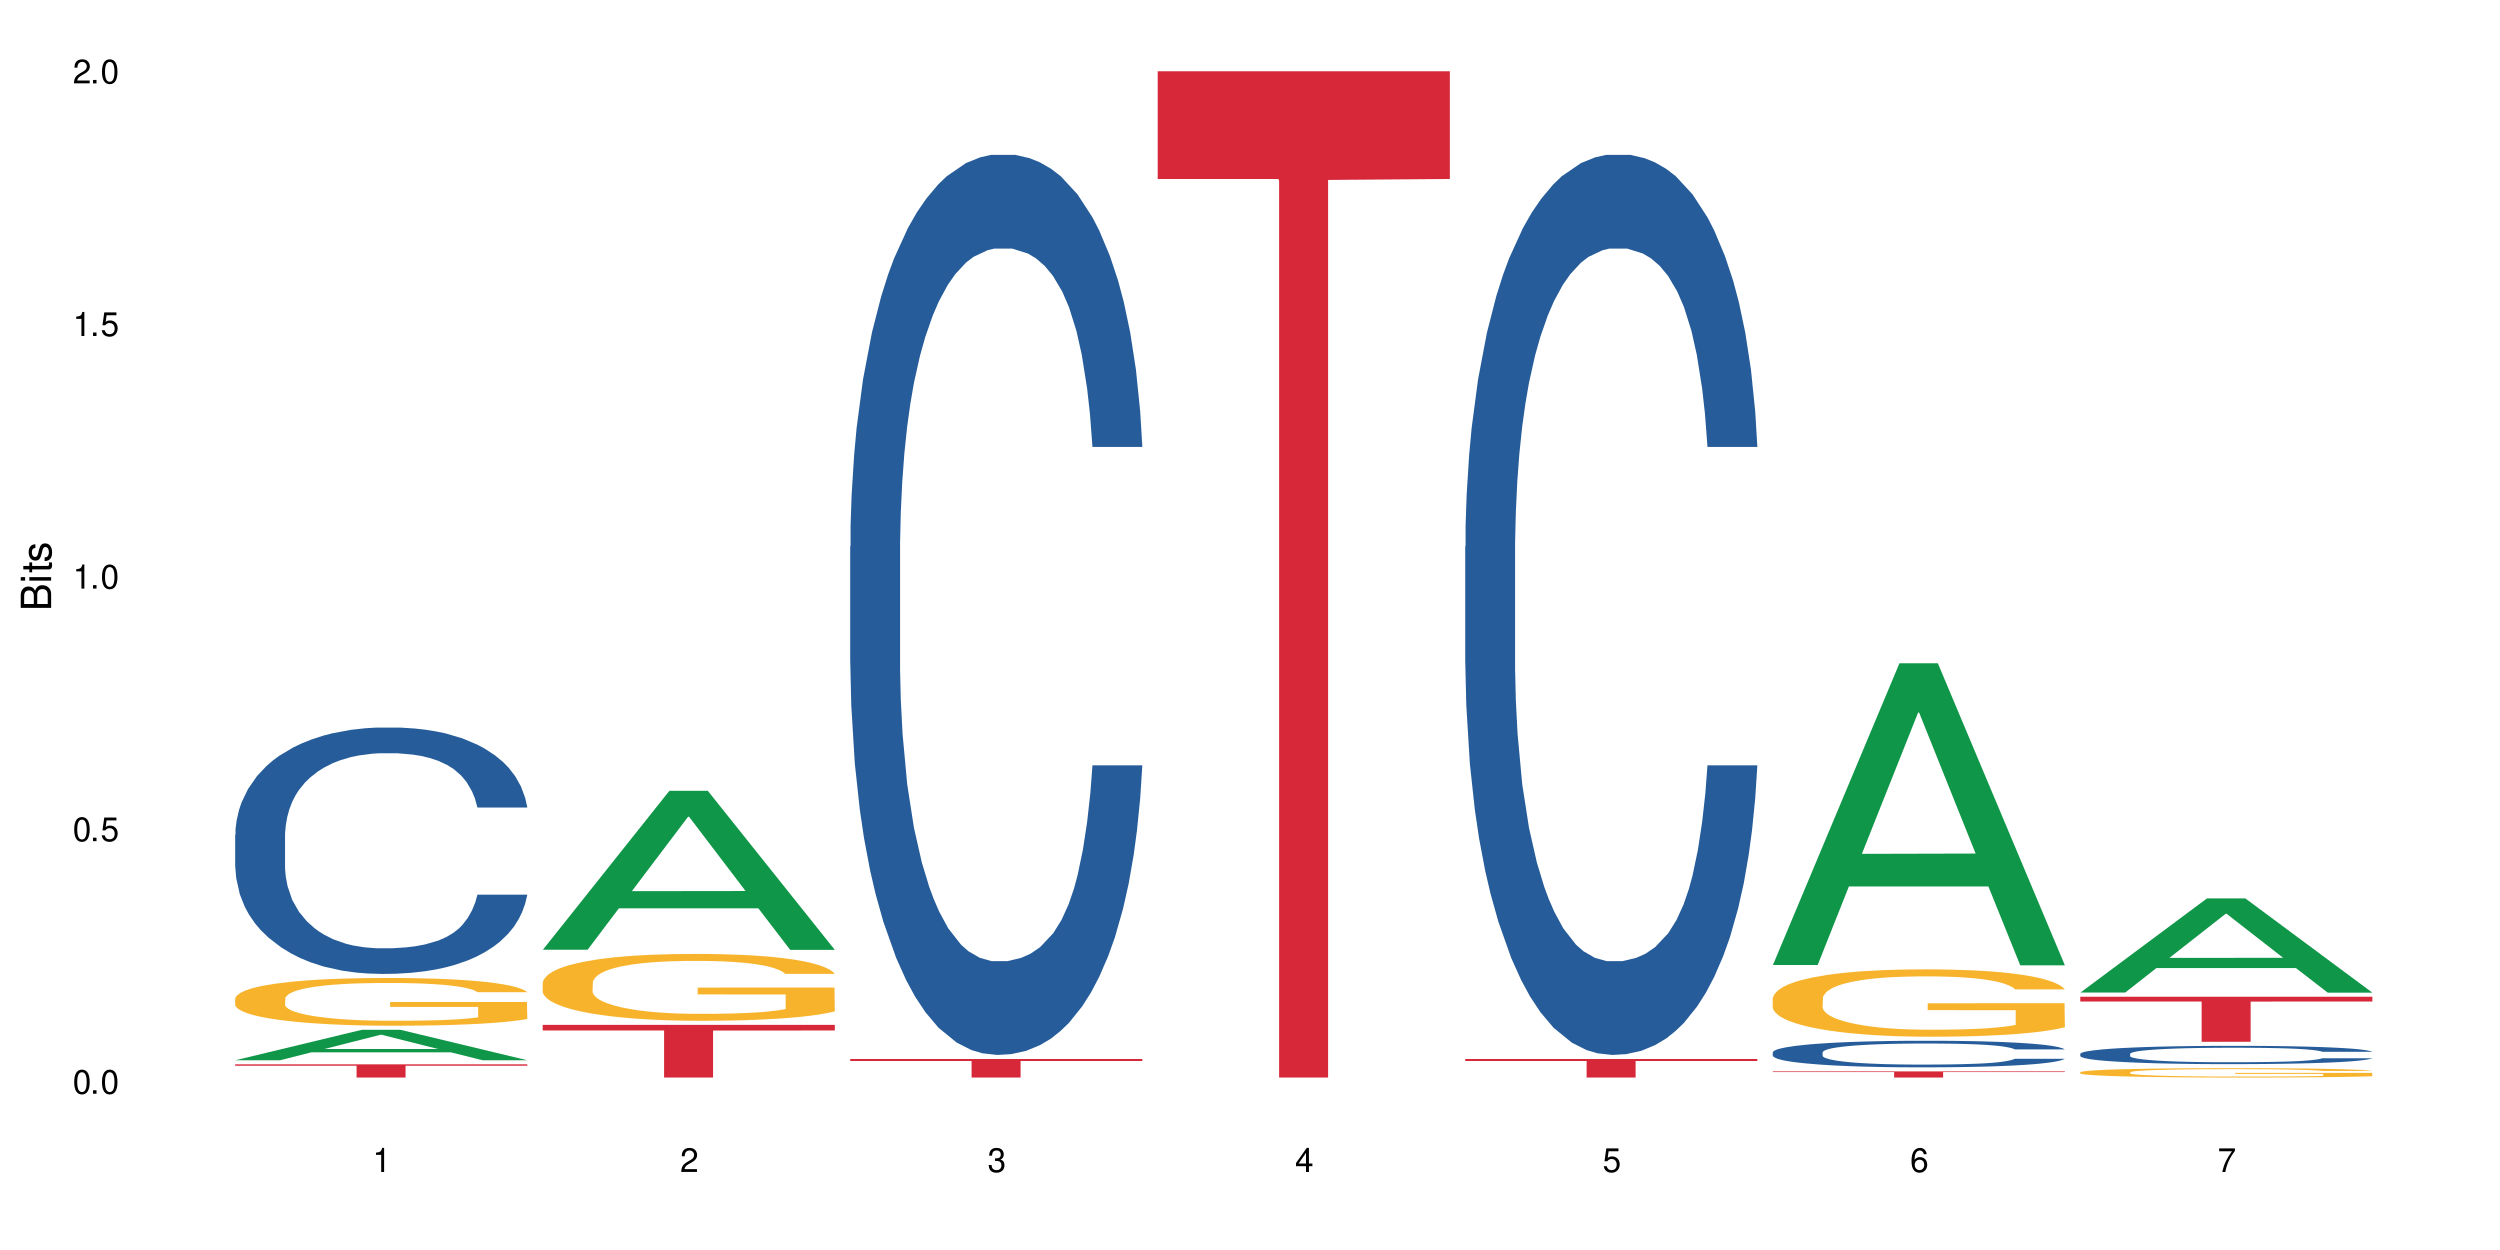
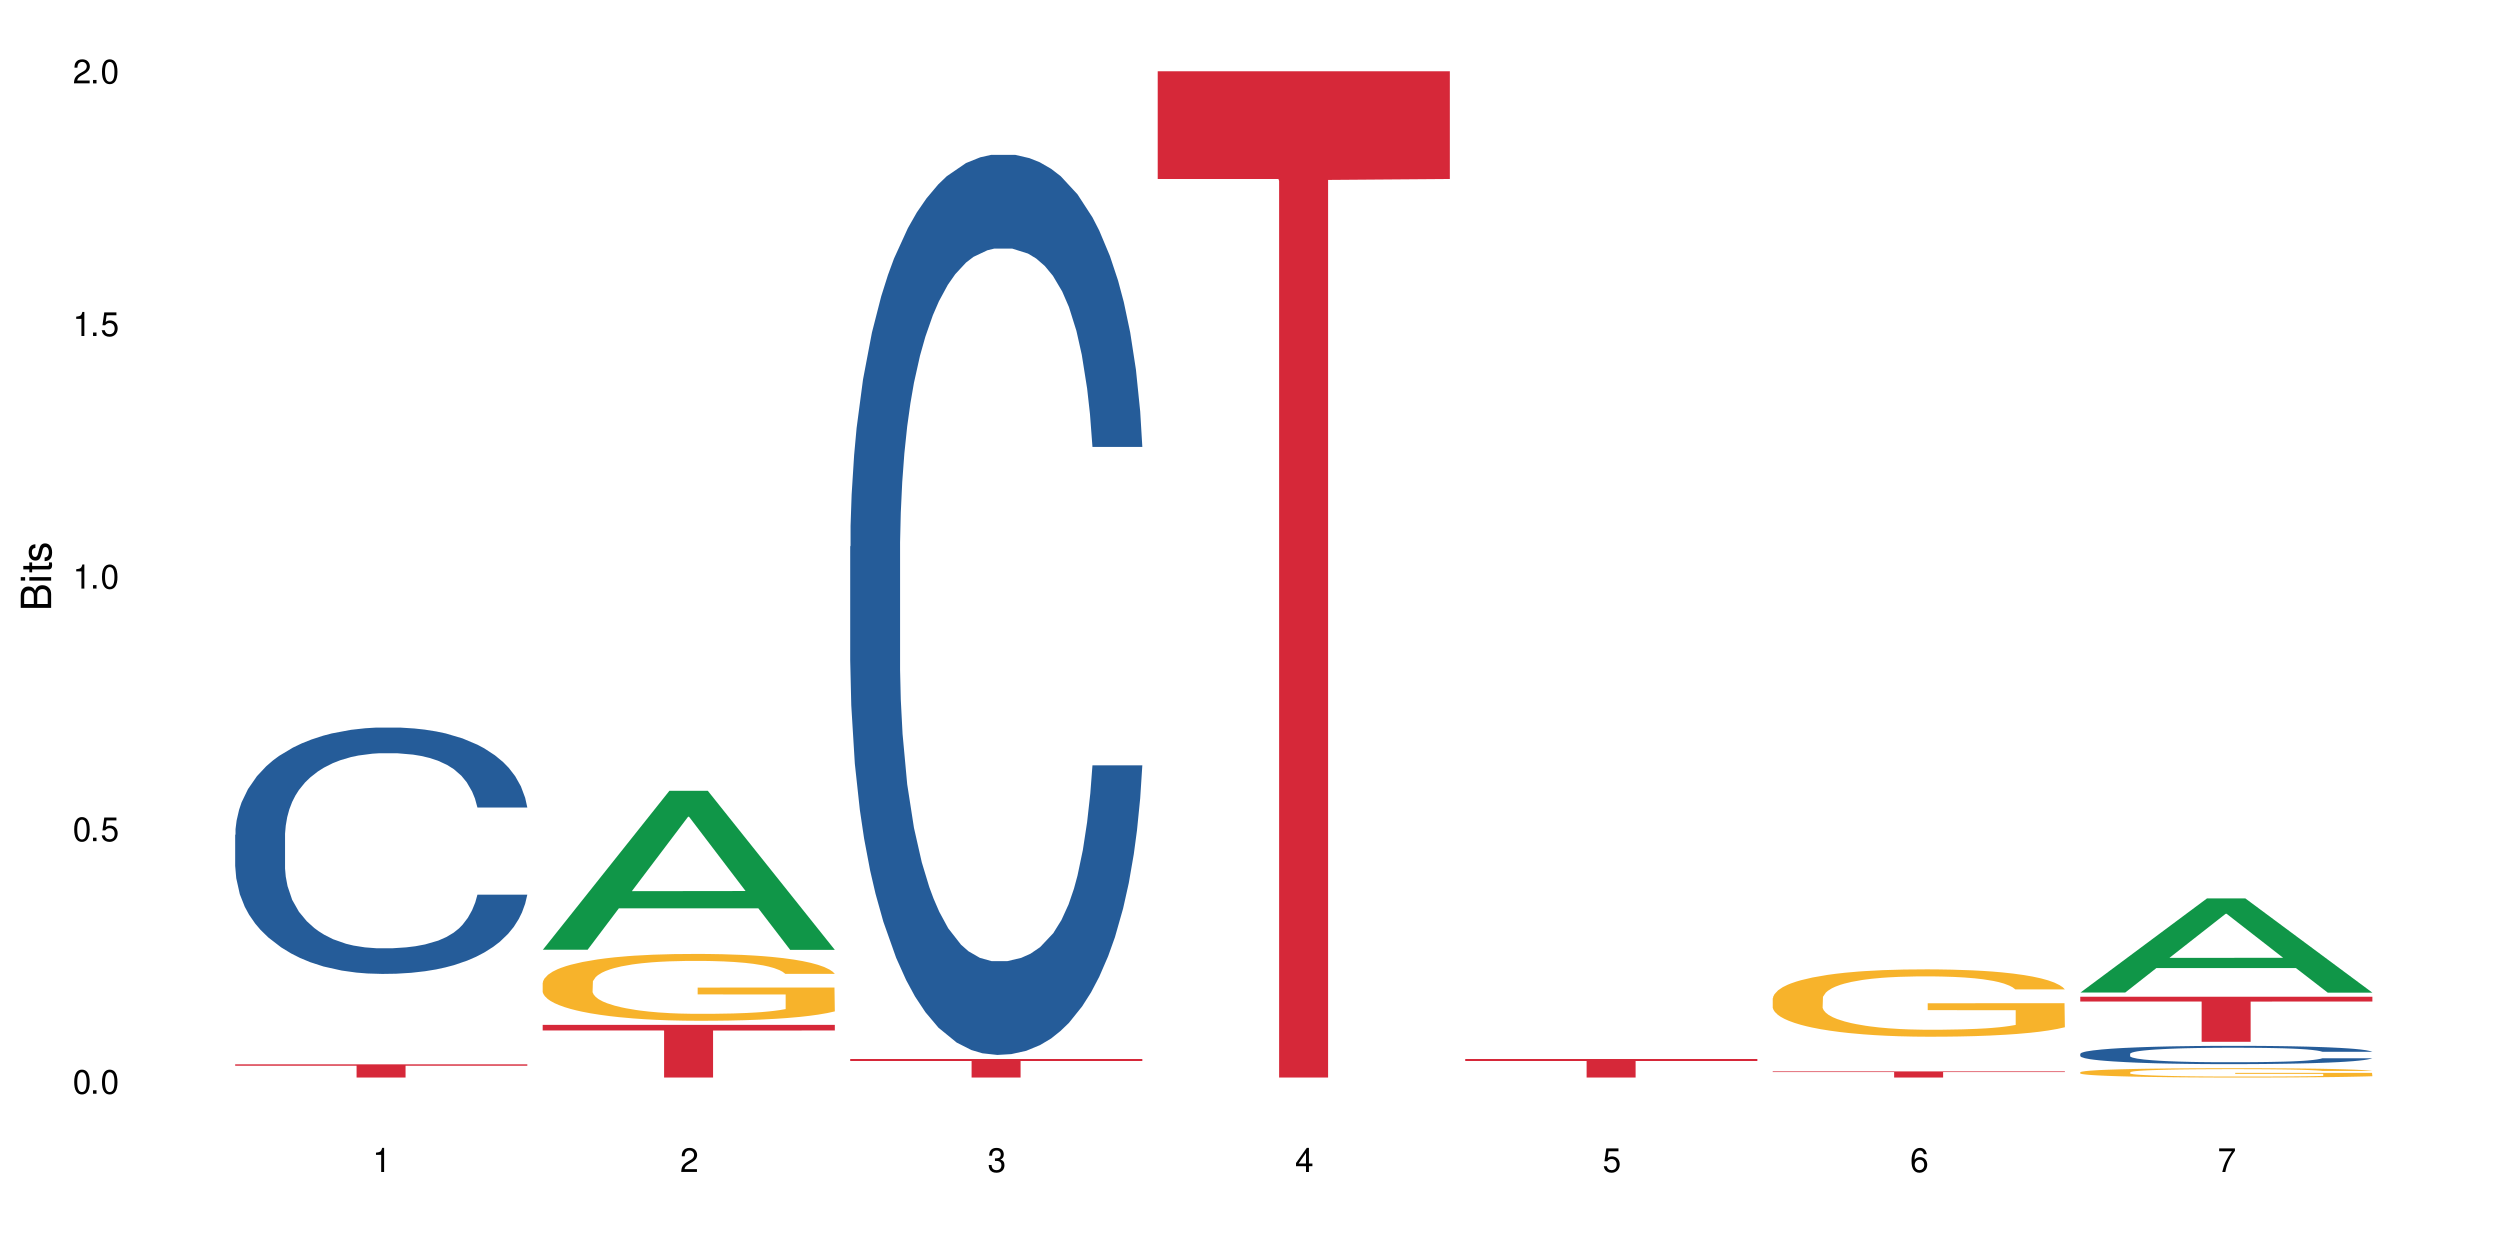
<svg xmlns="http://www.w3.org/2000/svg" xmlns:xlink="http://www.w3.org/1999/xlink" width="720" height="360" viewBox="0 0 720 360">
  <defs>
    <g>
      <g id="glyph-0-0">
</g>
      <g id="glyph-0-1">
        <path d="M 2.641 -6.938 C 2 -6.938 1.422 -6.656 1.078 -6.172 C 0.641 -5.562 0.406 -4.641 0.406 -3.359 C 0.406 -1.016 1.188 0.219 2.641 0.219 C 4.078 0.219 4.859 -1.016 4.859 -3.297 C 4.859 -4.641 4.656 -5.547 4.203 -6.172 C 3.844 -6.656 3.281 -6.938 2.641 -6.938 Z M 2.641 -6.188 C 3.547 -6.188 4 -5.25 4 -3.375 C 4 -1.406 3.562 -0.484 2.625 -0.484 C 1.734 -0.484 1.281 -1.438 1.281 -3.344 C 1.281 -5.25 1.734 -6.188 2.641 -6.188 Z M 2.641 -6.188 " />
      </g>
      <g id="glyph-0-2">
        <path d="M 1.828 -1 L 0.828 -1 L 0.828 0 L 1.828 0 Z M 1.828 -1 " />
      </g>
      <g id="glyph-0-3">
        <path d="M 4.562 -6.797 L 1.062 -6.797 L 0.547 -3.094 L 1.328 -3.094 C 1.719 -3.562 2.047 -3.734 2.578 -3.734 C 3.484 -3.734 4.062 -3.109 4.062 -2.094 C 4.062 -1.125 3.484 -0.531 2.578 -0.531 C 1.828 -0.531 1.375 -0.906 1.188 -1.672 L 0.328 -1.672 C 0.453 -1.109 0.547 -0.844 0.75 -0.594 C 1.125 -0.078 1.828 0.219 2.594 0.219 C 3.969 0.219 4.922 -0.781 4.922 -2.219 C 4.922 -3.562 4.031 -4.484 2.719 -4.484 C 2.25 -4.484 1.859 -4.359 1.469 -4.062 L 1.734 -5.969 L 4.562 -5.969 Z M 4.562 -6.797 " />
      </g>
      <g id="glyph-0-4">
        <path d="M 2.484 -4.938 L 2.484 0 L 3.328 0 L 3.328 -6.938 L 2.766 -6.938 C 2.469 -5.875 2.281 -5.734 0.984 -5.562 L 0.984 -4.938 Z M 2.484 -4.938 " />
      </g>
      <g id="glyph-0-5">
        <path d="M 4.859 -0.828 L 1.281 -0.828 C 1.359 -1.406 1.672 -1.781 2.5 -2.281 L 3.469 -2.828 C 4.406 -3.344 4.906 -4.062 4.906 -4.906 C 4.906 -5.484 4.672 -6.031 4.266 -6.406 C 3.859 -6.766 3.375 -6.938 2.719 -6.938 C 1.859 -6.938 1.219 -6.625 0.844 -6.031 C 0.609 -5.672 0.5 -5.234 0.484 -4.531 L 1.328 -4.531 C 1.359 -5.016 1.406 -5.281 1.531 -5.516 C 1.75 -5.938 2.188 -6.203 2.703 -6.203 C 3.469 -6.203 4.031 -5.641 4.031 -4.891 C 4.031 -4.344 3.719 -3.859 3.125 -3.516 L 2.234 -3 C 0.812 -2.172 0.406 -1.531 0.328 -0.016 L 4.859 -0.016 Z M 4.859 -0.828 " />
      </g>
      <g id="glyph-0-6">
        <path d="M 2.125 -3.188 L 2.578 -3.188 C 3.5 -3.188 3.984 -2.766 3.984 -1.922 C 3.984 -1.062 3.469 -0.531 2.594 -0.531 C 1.656 -0.531 1.203 -1 1.156 -2.016 L 0.312 -2.016 C 0.344 -1.453 0.438 -1.094 0.609 -0.781 C 0.953 -0.109 1.625 0.219 2.547 0.219 C 3.953 0.219 4.859 -0.625 4.859 -1.938 C 4.859 -2.828 4.516 -3.297 3.703 -3.594 C 4.344 -3.844 4.656 -4.328 4.656 -5.031 C 4.656 -6.219 3.875 -6.938 2.578 -6.938 C 1.203 -6.938 0.484 -6.172 0.453 -4.703 L 1.297 -4.703 C 1.312 -5.125 1.344 -5.359 1.453 -5.578 C 1.641 -5.969 2.062 -6.203 2.594 -6.203 C 3.344 -6.203 3.797 -5.75 3.797 -5 C 3.797 -4.516 3.609 -4.219 3.25 -4.047 C 3.016 -3.953 2.703 -3.922 2.125 -3.906 Z M 2.125 -3.188 " />
      </g>
      <g id="glyph-0-7">
        <path d="M 3.141 -1.672 L 3.141 0 L 3.984 0 L 3.984 -1.672 L 4.984 -1.672 L 4.984 -2.438 L 3.984 -2.438 L 3.984 -6.938 L 3.359 -6.938 L 0.266 -2.578 L 0.266 -1.672 Z M 3.141 -2.438 L 1 -2.438 L 3.141 -5.5 Z M 3.141 -2.438 " />
      </g>
      <g id="glyph-0-8">
        <path d="M 4.781 -5.125 C 4.609 -6.266 3.891 -6.938 2.844 -6.938 C 2.094 -6.938 1.422 -6.578 1.031 -5.953 C 0.594 -5.266 0.406 -4.422 0.406 -3.172 C 0.406 -2 0.578 -1.25 0.984 -0.641 C 1.359 -0.078 1.953 0.219 2.703 0.219 C 3.984 0.219 4.922 -0.75 4.922 -2.094 C 4.922 -3.375 4.062 -4.281 2.844 -4.281 C 2.172 -4.281 1.641 -4.031 1.281 -3.516 C 1.281 -5.234 1.828 -6.188 2.797 -6.188 C 3.391 -6.188 3.797 -5.797 3.938 -5.125 Z M 2.734 -3.531 C 3.547 -3.531 4.062 -2.953 4.062 -2.031 C 4.062 -1.156 3.484 -0.531 2.703 -0.531 C 1.922 -0.531 1.328 -1.188 1.328 -2.078 C 1.328 -2.938 1.906 -3.531 2.734 -3.531 Z M 2.734 -3.531 " />
      </g>
      <g id="glyph-0-9">
        <path d="M 4.984 -6.797 L 0.438 -6.797 L 0.438 -5.969 L 4.109 -5.969 C 2.5 -3.656 1.828 -2.234 1.328 0 L 2.219 0 C 2.594 -2.172 3.453 -4.047 4.984 -6.094 Z M 4.984 -6.797 " />
      </g>
      <g id="glyph-1-0">
</g>
      <g id="glyph-1-1">
        <path d="M 0 -0.953 L 0 -4.891 C 0 -5.719 -0.234 -6.344 -0.734 -6.797 C -1.188 -7.234 -1.812 -7.469 -2.5 -7.469 C -3.547 -7.469 -4.188 -7 -4.625 -5.875 C -4.984 -6.688 -5.625 -7.094 -6.531 -7.094 C -7.172 -7.094 -7.734 -6.859 -8.141 -6.391 C -8.562 -5.922 -8.75 -5.344 -8.75 -4.5 L -8.75 -0.953 Z M -4.984 -2.062 L -7.766 -2.062 L -7.766 -4.219 C -7.766 -4.844 -7.688 -5.203 -7.453 -5.5 C -7.219 -5.812 -6.859 -5.969 -6.375 -5.969 C -5.891 -5.969 -5.531 -5.812 -5.297 -5.5 C -5.062 -5.203 -4.984 -4.844 -4.984 -4.219 Z M -0.984 -2.062 L -4 -2.062 L -4 -4.781 C -4 -5.766 -3.438 -6.359 -2.484 -6.359 C -1.547 -6.359 -0.984 -5.766 -0.984 -4.781 Z M -0.984 -2.062 " />
      </g>
      <g id="glyph-1-2">
        <path d="M -6.281 -1.797 L -6.281 -0.797 L 0 -0.797 L 0 -1.797 Z M -8.75 -1.797 L -8.75 -0.797 L -7.484 -0.797 L -7.484 -1.797 Z M -8.75 -1.797 " />
      </g>
      <g id="glyph-1-3">
        <path d="M -6.281 -3.047 L -6.281 -2.016 L -8.016 -2.016 L -8.016 -1.016 L -6.281 -1.016 L -6.281 -0.172 L -5.469 -0.172 L -5.469 -1.016 L -0.719 -1.016 C -0.078 -1.016 0.281 -1.453 0.281 -2.234 C 0.281 -2.5 0.25 -2.719 0.188 -3.047 L -0.641 -3.047 C -0.609 -2.906 -0.594 -2.766 -0.594 -2.562 C -0.594 -2.141 -0.719 -2.016 -1.156 -2.016 L -5.469 -2.016 L -5.469 -3.047 Z M -6.281 -3.047 " />
      </g>
      <g id="glyph-1-4">
        <path d="M -4.531 -5.25 C -5.766 -5.25 -6.469 -4.422 -6.469 -2.969 C -6.469 -1.516 -5.719 -0.562 -4.547 -0.562 C -3.562 -0.562 -3.094 -1.062 -2.734 -2.562 L -2.516 -3.484 C -2.344 -4.188 -2.094 -4.469 -1.641 -4.469 C -1.047 -4.469 -0.641 -3.875 -0.641 -3 C -0.641 -2.453 -0.797 -2 -1.062 -1.75 C -1.25 -1.594 -1.422 -1.531 -1.875 -1.469 L -1.875 -0.406 C -0.422 -0.453 0.281 -1.266 0.281 -2.922 C 0.281 -4.5 -0.5 -5.516 -1.719 -5.516 C -2.656 -5.516 -3.172 -4.984 -3.469 -3.734 L -3.703 -2.766 C -3.891 -1.953 -4.156 -1.609 -4.594 -1.609 C -5.188 -1.609 -5.547 -2.125 -5.547 -2.938 C -5.547 -3.75 -5.203 -4.172 -4.531 -4.203 Z M -4.531 -5.25 " />
      </g>
    </g>
  </defs>
  <rect x="-72" y="-36" width="864" height="432" fill="rgb(100%, 100%, 100%)" fill-opacity="1" />
-   <path fill-rule="nonzero" fill="rgb(6.275%, 58.824%, 28.235%)" fill-opacity="1" d="M 67.73 305.352 L 67.82 305.344 L 104.227 296.578 L 115.281 296.578 L 151.867 305.359 L 139.012 305.359 L 129.844 303.066 L 89.664 303.066 L 80.676 305.352 L 67.73 305.352 L 93.527 302.117 L 126.156 302.109 L 109.887 298.012 L 109.707 298.004 L 109.527 298.027 L 93.438 302.109 L 93.527 302.117 Z M 67.73 305.352 " />
  <path fill-rule="nonzero" fill="rgb(14.51%, 36.078%, 60%)" fill-opacity="1" d="M 67.73 240.414 L 67.832 240.348 L 67.832 238.793 L 68.141 236.328 L 68.859 233.215 L 69.578 231.074 L 71.426 227.25 L 73.988 223.551 L 76.656 220.699 L 78.605 219.012 L 80.352 217.715 L 84.352 215.316 L 86.918 214.086 L 89.688 212.98 L 93.074 211.879 L 95.535 211.23 L 101.078 210.191 L 105.18 209.738 L 108.363 209.543 L 115.238 209.543 L 119.34 209.805 L 122.316 210.129 L 125.598 210.648 L 128.371 211.23 L 133.191 212.656 L 137.5 214.473 L 139.449 215.512 L 142.527 217.52 L 144.891 219.469 L 146.531 221.152 L 148.379 223.551 L 150.02 226.473 L 151.25 229.777 L 151.867 232.566 L 137.5 232.566 L 136.785 229.973 L 135.961 227.961 L 134.422 225.305 L 132.883 223.422 L 130.73 221.543 L 128.781 220.309 L 126.113 219.078 L 123.754 218.301 L 121.289 217.715 L 118.93 217.328 L 114.414 216.938 L 109.184 216.938 L 107.234 217.066 L 103.23 217.586 L 101.078 218.039 L 98 218.949 L 95.844 219.793 L 93.281 221.09 L 91.535 222.191 L 89.379 223.879 L 87.84 225.367 L 86.098 227.508 L 85.07 229.129 L 84.148 230.945 L 83.328 233.086 L 82.711 235.355 L 82.301 237.754 L 82.094 240.09 L 82.094 250.141 L 82.301 252.477 L 82.812 255.199 L 84.148 259.156 L 86.098 262.594 L 88.355 265.316 L 90.508 267.262 L 91.742 268.172 L 93.383 269.207 L 95.945 270.504 L 99.641 271.801 L 101.797 272.32 L 105.078 272.84 L 108.465 273.102 L 112.98 273.102 L 116.98 272.84 L 119.648 272.516 L 122.418 271.996 L 126.215 270.895 L 128.574 269.855 L 130.629 268.625 L 132.168 267.395 L 133.191 266.355 L 134.73 264.344 L 135.961 262.141 L 136.887 259.871 L 137.5 257.664 L 151.867 257.664 L 151.25 260.258 L 150.328 262.789 L 149.402 264.668 L 147.969 266.938 L 146.324 268.949 L 143.965 271.219 L 142.016 272.711 L 139.449 274.332 L 137.09 275.562 L 134.527 276.668 L 130.73 277.965 L 128.266 278.613 L 125.598 279.195 L 122.418 279.715 L 118.418 280.168 L 114.109 280.43 L 110.105 280.492 L 105.797 280.363 L 102.617 280.105 L 98.41 279.52 L 93.176 278.352 L 89.379 277.121 L 86.406 275.887 L 83.84 274.59 L 80.969 272.84 L 77.273 269.988 L 75.016 267.781 L 73.477 265.965 L 71.734 263.438 L 70.5 261.168 L 69.066 257.535 L 68.039 252.93 L 67.73 249.363 Z M 67.73 240.414 " />
-   <path fill-rule="nonzero" fill="rgb(96.863%, 70.196%, 16.863%)" fill-opacity="1" d="M 67.73 287.547 L 67.832 287.535 L 67.832 287.285 L 68.242 286.719 L 69.27 285.941 L 70.605 285.301 L 72.039 284.797 L 72.965 284.535 L 74.504 284.156 L 75.836 283.879 L 79.223 283.316 L 83.531 282.789 L 85.891 282.562 L 88.559 282.348 L 92.355 282.109 L 94.102 282.02 L 99.438 281.82 L 105.488 281.695 L 112.16 281.656 L 115.238 281.668 L 119.441 281.719 L 125.188 281.859 L 128.473 281.984 L 131.039 282.109 L 133.707 282.273 L 136.988 282.523 L 140.066 282.824 L 142.527 283.125 L 144.992 283.504 L 147.043 283.906 L 148.789 284.344 L 150.328 284.871 L 151.25 285.312 L 151.867 285.754 L 137.605 285.754 L 136.785 285.312 L 135.859 284.973 L 134.32 284.559 L 132.781 284.258 L 131.242 284.02 L 128.371 283.691 L 125.906 283.492 L 122.828 283.316 L 119.855 283.203 L 116.469 283.125 L 114.414 283.102 L 108.977 283.102 L 104.055 283.188 L 101.18 283.289 L 99.129 283.391 L 96.254 283.578 L 94.512 283.73 L 93.484 283.832 L 90.406 284.219 L 88.355 284.57 L 87.227 284.809 L 85.789 285.188 L 84.762 285.527 L 83.633 286.027 L 83.02 286.406 L 82.199 287.258 L 82.094 289.52 L 82.402 290 L 83.02 290.512 L 83.84 290.965 L 85.07 291.441 L 86.301 291.809 L 88.457 292.297 L 90.305 292.625 L 91.742 292.836 L 94.512 293.176 L 95.641 293.289 L 98.309 293.516 L 101.078 293.691 L 104.465 293.844 L 107.027 293.918 L 111.133 293.98 L 116.363 293.98 L 122.52 293.906 L 126.422 293.805 L 129.09 293.703 L 130.832 293.617 L 132.988 293.477 L 134.527 293.352 L 135.961 293.215 L 137.707 293 L 137.707 290 L 112.363 289.984 L 112.363 288.578 L 151.762 288.566 L 151.867 293.477 L 149.711 293.816 L 147.043 294.145 L 144.48 294.395 L 141.812 294.609 L 138.016 294.848 L 134.938 295 L 130.215 295.176 L 125.906 295.285 L 121.395 295.363 L 117.391 295.398 L 112.672 295.414 L 108.465 295.387 L 103.949 295.312 L 100.359 295.211 L 97.074 295.086 L 93.793 294.922 L 89.688 294.66 L 87.02 294.445 L 84.25 294.18 L 81.48 293.867 L 79.016 293.527 L 77.375 293.266 L 75.734 292.965 L 73.988 292.586 L 72.348 292.16 L 71.117 291.77 L 69.988 291.328 L 69.168 290.914 L 68.348 290.352 L 67.938 289.898 L 67.73 289.508 Z M 67.73 287.547 " />
  <path fill-rule="nonzero" fill="rgb(83.922%, 15.686%, 22.353%)" fill-opacity="1" d="M 67.73 306.523 L 151.867 306.523 L 151.867 306.93 L 116.801 306.934 L 116.801 310.332 L 102.695 310.332 L 102.695 306.938 L 102.488 306.93 L 67.73 306.93 Z M 67.73 306.523 " />
  <path fill-rule="nonzero" fill="rgb(6.275%, 58.824%, 28.235%)" fill-opacity="1" d="M 156.293 273.523 L 156.383 273.48 L 192.789 227.75 L 203.844 227.75 L 240.43 273.566 L 227.574 273.566 L 218.406 261.605 L 178.227 261.605 L 169.238 273.523 L 156.293 273.523 L 182.094 256.656 L 214.723 256.613 L 198.453 235.234 L 198.273 235.191 L 198.094 235.32 L 182.004 256.613 L 182.094 256.656 Z M 156.293 273.523 " />
  <path fill-rule="nonzero" fill="rgb(96.863%, 70.196%, 16.863%)" fill-opacity="1" d="M 156.293 282.98 L 156.398 282.961 L 156.398 282.609 L 156.809 281.816 L 157.832 280.727 L 159.168 279.832 L 160.605 279.125 L 161.527 278.758 L 163.066 278.23 L 164.398 277.844 L 167.785 277.051 L 172.094 276.312 L 174.457 275.996 L 177.121 275.695 L 180.918 275.363 L 182.664 275.238 L 188 274.957 L 194.051 274.781 L 200.723 274.73 L 203.801 274.746 L 208.008 274.816 L 213.754 275.012 L 217.035 275.188 L 219.602 275.363 L 222.27 275.59 L 225.551 275.941 L 228.629 276.363 L 231.094 276.785 L 233.555 277.316 L 235.605 277.879 L 237.352 278.492 L 238.891 279.23 L 239.812 279.848 L 240.43 280.465 L 226.168 280.465 L 225.348 279.848 L 224.422 279.371 L 222.883 278.793 L 221.344 278.371 L 219.805 278.035 L 216.934 277.578 L 214.473 277.297 L 211.395 277.051 L 208.418 276.891 L 205.031 276.785 L 202.98 276.75 L 197.543 276.75 L 192.617 276.875 L 189.742 277.016 L 187.691 277.156 L 184.816 277.422 L 183.074 277.633 L 182.047 277.773 L 178.969 278.316 L 176.918 278.809 L 175.789 279.145 L 174.352 279.672 L 173.328 280.148 L 172.199 280.852 L 171.582 281.379 L 170.762 282.574 L 170.66 285.742 L 170.965 286.41 L 171.582 287.129 L 172.402 287.766 L 173.633 288.434 L 174.867 288.941 L 177.02 289.629 L 178.867 290.086 L 180.305 290.387 L 183.074 290.859 L 184.203 291.02 L 186.871 291.336 L 189.641 291.582 L 193.027 291.793 L 195.59 291.898 L 199.695 291.984 L 204.93 291.984 L 211.086 291.879 L 214.984 291.738 L 217.652 291.598 L 219.395 291.477 L 221.551 291.281 L 223.09 291.105 L 224.527 290.914 L 226.27 290.613 L 226.27 286.41 L 200.926 286.391 L 200.926 284.422 L 240.328 284.402 L 240.43 291.281 L 238.273 291.758 L 235.605 292.215 L 233.043 292.566 L 230.375 292.867 L 226.578 293.199 L 223.5 293.41 L 218.781 293.656 L 214.473 293.816 L 209.957 293.922 L 205.953 293.973 L 201.234 293.992 L 197.027 293.957 L 192.512 293.852 L 188.922 293.711 L 185.641 293.535 L 182.355 293.305 L 178.25 292.938 L 175.582 292.637 L 172.812 292.266 L 170.043 291.828 L 167.582 291.352 L 165.938 290.984 L 164.297 290.562 L 162.555 290.035 L 160.91 289.434 L 159.68 288.891 L 158.551 288.273 L 157.73 287.695 L 156.91 286.902 L 156.5 286.27 L 156.293 285.723 Z M 156.293 282.98 " />
  <path fill-rule="nonzero" fill="rgb(83.922%, 15.686%, 22.353%)" fill-opacity="1" d="M 156.293 295.156 L 240.43 295.156 L 240.43 296.781 L 205.363 296.793 L 205.363 310.332 L 191.258 310.332 L 191.258 296.809 L 191.051 296.781 L 156.293 296.781 Z M 156.293 295.156 " />
  <path fill-rule="nonzero" fill="rgb(14.51%, 36.078%, 60%)" fill-opacity="1" d="M 244.859 157.383 L 244.961 157.148 L 244.961 151.461 L 245.27 142.457 L 245.988 131.082 L 246.703 123.262 L 248.551 109.281 L 251.117 95.777 L 253.785 85.352 L 255.734 79.188 L 257.477 74.449 L 261.48 65.684 L 264.043 61.18 L 266.816 57.152 L 270.199 53.125 L 272.664 50.754 L 278.203 46.961 L 282.309 45.305 L 285.488 44.594 L 292.363 44.594 L 296.469 45.543 L 299.441 46.727 L 302.727 48.621 L 305.496 50.754 L 310.32 55.969 L 314.629 62.602 L 316.578 66.395 L 319.656 73.738 L 322.016 80.848 L 323.656 87.008 L 325.504 95.777 L 327.145 106.438 L 328.379 118.523 L 328.992 128.711 L 314.629 128.711 L 313.91 119.234 L 313.09 111.887 L 311.551 102.172 L 310.012 95.301 L 307.855 88.43 L 305.906 83.93 L 303.238 79.426 L 300.879 76.582 L 298.418 74.449 L 296.059 73.027 L 291.543 71.605 L 286.309 71.605 L 284.359 72.082 L 280.359 73.977 L 278.203 75.633 L 275.125 78.953 L 272.973 82.031 L 270.406 86.77 L 268.66 90.801 L 266.508 96.961 L 264.969 102.41 L 263.223 110.23 L 262.199 116.152 L 261.273 122.789 L 260.453 130.609 L 259.84 138.902 L 259.426 147.668 L 259.223 156.199 L 259.223 192.926 L 259.426 201.457 L 259.941 211.41 L 261.273 225.863 L 263.223 238.422 L 265.48 248.375 L 267.637 255.484 L 268.867 258.801 L 270.508 262.594 L 273.074 267.332 L 276.77 272.07 L 278.922 273.965 L 282.207 275.863 L 285.59 276.809 L 290.105 276.809 L 294.109 275.863 L 296.773 274.676 L 299.547 272.781 L 303.344 268.754 L 305.703 264.961 L 307.754 260.461 L 309.293 255.957 L 310.32 252.168 L 311.859 244.82 L 313.09 236.766 L 314.012 228.473 L 314.629 220.414 L 328.992 220.414 L 328.379 229.891 L 327.453 239.133 L 326.531 246.004 L 325.094 254.301 L 323.453 261.645 L 321.094 269.938 L 319.145 275.387 L 316.578 281.312 L 314.219 285.812 L 311.652 289.844 L 307.855 294.582 L 305.395 296.949 L 302.727 299.082 L 299.547 300.98 L 295.543 302.637 L 291.234 303.586 L 287.234 303.824 L 282.926 303.348 L 279.742 302.402 L 275.535 300.27 L 270.305 296.004 L 266.508 291.5 L 263.531 287 L 260.965 282.258 L 258.094 275.863 L 254.398 265.438 L 252.145 257.379 L 250.605 250.746 L 248.859 241.504 L 247.629 233.211 L 246.191 219.941 L 245.164 203.117 L 244.859 190.082 Z M 244.859 157.383 " />
  <path fill-rule="nonzero" fill="rgb(83.922%, 15.686%, 22.353%)" fill-opacity="1" d="M 244.859 304.988 L 328.992 304.988 L 328.992 305.559 L 293.93 305.562 L 293.93 310.332 L 279.82 310.332 L 279.82 305.57 L 279.617 305.559 L 244.859 305.559 Z M 244.859 304.988 " />
  <path fill-rule="nonzero" fill="rgb(83.922%, 15.686%, 22.353%)" fill-opacity="1" d="M 333.422 20.527 L 417.555 20.527 L 417.555 51.547 L 382.492 51.82 L 382.492 310.332 L 368.383 310.332 L 368.383 52.094 L 368.18 51.547 L 333.422 51.547 Z M 333.422 20.527 " />
-   <path fill-rule="nonzero" fill="rgb(14.51%, 36.078%, 60%)" fill-opacity="1" d="M 421.984 157.383 L 422.086 157.148 L 422.086 151.461 L 422.395 142.457 L 423.113 131.082 L 423.832 123.262 L 425.68 109.281 L 428.242 95.777 L 430.91 85.352 L 432.859 79.188 L 434.605 74.449 L 438.605 65.684 L 441.172 61.18 L 443.941 57.152 L 447.328 53.125 L 449.789 50.754 L 455.332 46.961 L 459.434 45.305 L 462.617 44.594 L 469.488 44.594 L 473.594 45.543 L 476.57 46.727 L 479.852 48.621 L 482.625 50.754 L 487.445 55.969 L 491.754 62.602 L 493.703 66.395 L 496.781 73.738 L 499.145 80.848 L 500.785 87.008 L 502.633 95.777 L 504.273 106.438 L 505.504 118.523 L 506.121 128.711 L 491.754 128.711 L 491.035 119.234 L 490.215 111.887 L 488.676 102.172 L 487.137 95.301 L 484.984 88.43 L 483.035 83.93 L 480.367 79.426 L 478.008 76.582 L 475.543 74.449 L 473.184 73.027 L 468.668 71.605 L 463.438 71.605 L 461.488 72.082 L 457.484 73.977 L 455.332 75.633 L 452.254 78.953 L 450.098 82.031 L 447.531 86.77 L 445.789 90.801 L 443.633 96.961 L 442.094 102.41 L 440.352 110.23 L 439.324 116.152 L 438.402 122.789 L 437.582 130.609 L 436.965 138.902 L 436.555 147.668 L 436.348 156.199 L 436.348 192.926 L 436.555 201.457 L 437.066 211.41 L 438.402 225.863 L 440.352 238.422 L 442.609 248.375 L 444.762 255.484 L 445.992 258.801 L 447.637 262.594 L 450.199 267.332 L 453.895 272.07 L 456.051 273.965 L 459.332 275.863 L 462.719 276.809 L 467.234 276.809 L 471.234 275.863 L 473.902 274.676 L 476.672 272.781 L 480.469 268.754 L 482.828 264.961 L 484.879 260.461 L 486.418 255.957 L 487.445 252.168 L 488.984 244.82 L 490.215 236.766 L 491.141 228.473 L 491.754 220.414 L 506.121 220.414 L 505.504 229.891 L 504.582 239.133 L 503.656 246.004 L 502.223 254.301 L 500.578 261.645 L 498.219 269.938 L 496.27 275.387 L 493.703 281.312 L 491.344 285.812 L 488.781 289.844 L 484.984 294.582 L 482.52 296.949 L 479.852 299.082 L 476.672 300.98 L 472.672 302.637 L 468.363 303.586 L 464.359 303.824 L 460.051 303.348 L 456.871 302.402 L 452.664 300.27 L 447.43 296.004 L 443.633 291.5 L 440.66 287 L 438.094 282.258 L 435.219 275.863 L 431.527 265.438 L 429.27 257.379 L 427.73 250.746 L 425.984 241.504 L 424.754 233.211 L 423.32 219.941 L 422.293 203.117 L 421.984 190.082 Z M 421.984 157.383 " />
  <path fill-rule="nonzero" fill="rgb(83.922%, 15.686%, 22.353%)" fill-opacity="1" d="M 421.984 304.988 L 506.121 304.988 L 506.121 305.559 L 471.055 305.562 L 471.055 310.332 L 456.945 310.332 L 456.945 305.57 L 456.742 305.559 L 421.984 305.559 Z M 421.984 304.988 " />
-   <path fill-rule="nonzero" fill="rgb(6.275%, 58.824%, 28.235%)" fill-opacity="1" d="M 510.547 277.926 L 510.637 277.844 L 547.043 191.016 L 558.098 191.016 L 594.684 278.008 L 581.828 278.008 L 572.66 255.301 L 532.48 255.301 L 523.492 277.926 L 510.547 277.926 L 536.348 245.906 L 568.977 245.824 L 552.707 205.227 L 552.527 205.148 L 552.348 205.391 L 536.258 245.824 L 536.348 245.906 Z M 510.547 277.926 " />
-   <path fill-rule="nonzero" fill="rgb(14.51%, 36.078%, 60%)" fill-opacity="1" d="M 510.547 303.07 L 510.652 303.062 L 510.652 302.898 L 510.957 302.629 L 511.676 302.297 L 512.395 302.062 L 514.242 301.652 L 516.809 301.254 L 519.473 300.945 L 521.426 300.762 L 523.168 300.625 L 527.168 300.363 L 529.734 300.23 L 532.504 300.113 L 535.891 299.992 L 538.355 299.926 L 543.895 299.812 L 548 299.762 L 551.18 299.742 L 558.055 299.742 L 562.156 299.77 L 565.133 299.805 L 568.418 299.859 L 571.188 299.926 L 576.008 300.078 L 580.32 300.273 L 582.27 300.387 L 585.348 300.602 L 587.707 300.812 L 589.348 300.992 L 591.195 301.254 L 592.836 301.566 L 594.066 301.926 L 594.684 302.227 L 580.32 302.227 L 579.602 301.945 L 578.781 301.727 L 577.242 301.441 L 575.703 301.238 L 573.547 301.035 L 571.598 300.902 L 568.93 300.77 L 566.57 300.688 L 564.105 300.625 L 561.746 300.582 L 557.234 300.539 L 552 300.539 L 550.051 300.555 L 546.051 300.609 L 543.895 300.66 L 540.816 300.758 L 538.66 300.848 L 536.098 300.988 L 534.352 301.105 L 532.199 301.289 L 530.66 301.449 L 528.914 301.68 L 527.887 301.855 L 526.965 302.051 L 526.145 302.281 L 525.527 302.527 L 525.117 302.785 L 524.914 303.035 L 524.914 304.121 L 525.117 304.371 L 525.629 304.668 L 526.965 305.094 L 528.914 305.465 L 531.172 305.758 L 533.324 305.969 L 534.559 306.066 L 536.199 306.176 L 538.766 306.316 L 542.457 306.457 L 544.613 306.512 L 547.895 306.57 L 551.281 306.598 L 555.797 306.598 L 559.797 306.57 L 562.465 306.535 L 565.234 306.477 L 569.031 306.359 L 571.391 306.246 L 573.445 306.113 L 574.984 305.98 L 576.008 305.867 L 577.547 305.652 L 578.781 305.414 L 579.703 305.168 L 580.32 304.934 L 594.684 304.934 L 594.066 305.211 L 593.145 305.484 L 592.223 305.688 L 590.785 305.934 L 589.145 306.148 L 586.781 306.395 L 584.832 306.555 L 582.27 306.73 L 579.91 306.863 L 577.344 306.98 L 573.547 307.121 L 571.086 307.191 L 568.418 307.254 L 565.234 307.309 L 561.234 307.359 L 556.926 307.387 L 552.922 307.395 L 548.613 307.379 L 545.434 307.352 L 541.227 307.289 L 535.992 307.164 L 532.199 307.031 L 529.223 306.898 L 526.656 306.758 L 523.785 306.57 L 520.09 306.262 L 517.832 306.023 L 516.293 305.828 L 514.551 305.555 L 513.316 305.309 L 511.883 304.918 L 510.855 304.422 L 510.547 304.035 Z M 510.547 303.07 " />
  <path fill-rule="nonzero" fill="rgb(96.863%, 70.196%, 16.863%)" fill-opacity="1" d="M 510.547 287.484 L 510.652 287.465 L 510.652 287.113 L 511.062 286.312 L 512.086 285.215 L 513.422 284.312 L 514.855 283.602 L 515.781 283.23 L 517.32 282.699 L 518.652 282.309 L 522.039 281.512 L 526.348 280.766 L 528.707 280.449 L 531.375 280.148 L 535.172 279.809 L 536.918 279.688 L 542.254 279.402 L 548.305 279.227 L 554.977 279.172 L 558.055 279.191 L 562.262 279.262 L 568.008 279.457 L 571.289 279.633 L 573.855 279.809 L 576.523 280.039 L 579.805 280.395 L 582.883 280.82 L 585.348 281.246 L 587.809 281.777 L 589.859 282.344 L 591.605 282.965 L 593.145 283.711 L 594.066 284.328 L 594.684 284.949 L 580.422 284.949 L 579.602 284.328 L 578.676 283.852 L 577.137 283.266 L 575.598 282.84 L 574.059 282.504 L 571.188 282.043 L 568.723 281.758 L 565.645 281.512 L 562.672 281.352 L 559.285 281.246 L 557.234 281.211 L 551.793 281.211 L 546.871 281.336 L 543.996 281.477 L 541.945 281.617 L 539.07 281.883 L 537.328 282.098 L 536.301 282.238 L 533.223 282.789 L 531.172 283.285 L 530.043 283.621 L 528.605 284.152 L 527.582 284.629 L 526.453 285.34 L 525.836 285.871 L 525.016 287.078 L 524.914 290.266 L 525.219 290.941 L 525.836 291.668 L 526.656 292.305 L 527.887 292.977 L 529.121 293.492 L 531.273 294.184 L 533.121 294.645 L 534.559 294.945 L 537.328 295.422 L 538.457 295.582 L 541.125 295.902 L 543.895 296.148 L 547.281 296.363 L 549.844 296.469 L 553.949 296.559 L 559.184 296.559 L 565.34 296.453 L 569.238 296.309 L 571.906 296.168 L 573.648 296.043 L 575.805 295.848 L 577.344 295.672 L 578.781 295.477 L 580.523 295.176 L 580.523 290.941 L 555.18 290.922 L 555.18 288.938 L 594.582 288.918 L 594.684 295.848 L 592.527 296.328 L 589.859 296.789 L 587.297 297.145 L 584.629 297.445 L 580.832 297.781 L 577.754 297.992 L 573.035 298.242 L 568.723 298.402 L 564.211 298.508 L 560.207 298.559 L 555.488 298.578 L 551.281 298.543 L 546.766 298.438 L 543.176 298.293 L 539.895 298.117 L 536.609 297.887 L 532.504 297.516 L 529.836 297.215 L 527.066 296.84 L 524.297 296.398 L 521.836 295.918 L 520.191 295.547 L 518.551 295.121 L 516.809 294.59 L 515.164 293.988 L 513.934 293.438 L 512.805 292.82 L 511.984 292.234 L 511.164 291.438 L 510.754 290.797 L 510.547 290.25 Z M 510.547 287.484 " />
  <path fill-rule="nonzero" fill="rgb(83.922%, 15.686%, 22.353%)" fill-opacity="1" d="M 510.547 308.559 L 594.684 308.559 L 594.684 308.746 L 559.617 308.75 L 559.617 310.332 L 545.512 310.332 L 545.512 308.75 L 545.305 308.746 L 510.547 308.746 Z M 510.547 308.559 " />
  <path fill-rule="nonzero" fill="rgb(6.275%, 58.824%, 28.235%)" fill-opacity="1" d="M 599.113 285.859 L 599.203 285.836 L 635.605 258.746 L 646.664 258.746 L 683.246 285.887 L 670.395 285.887 L 661.223 278.801 L 621.043 278.801 L 612.055 285.859 L 599.113 285.859 L 624.91 275.871 L 657.539 275.844 L 641.27 263.18 L 641.09 263.152 L 640.91 263.23 L 624.82 275.844 L 624.91 275.871 Z M 599.113 285.859 " />
  <path fill-rule="nonzero" fill="rgb(14.51%, 36.078%, 60%)" fill-opacity="1" d="M 599.113 303.496 L 599.215 303.492 L 599.215 303.375 L 599.523 303.191 L 600.238 302.961 L 600.957 302.801 L 602.805 302.52 L 605.371 302.242 L 608.039 302.031 L 609.988 301.906 L 611.73 301.809 L 615.734 301.633 L 618.297 301.539 L 621.07 301.457 L 624.453 301.375 L 626.918 301.328 L 632.457 301.25 L 636.562 301.219 L 639.742 301.203 L 646.617 301.203 L 650.723 301.223 L 653.695 301.246 L 656.98 301.285 L 659.75 301.328 L 664.574 301.434 L 668.883 301.57 L 670.832 301.648 L 673.91 301.797 L 676.27 301.941 L 677.91 302.066 L 679.758 302.242 L 681.398 302.461 L 682.633 302.707 L 683.246 302.914 L 668.883 302.914 L 668.164 302.719 L 667.344 302.57 L 665.805 302.375 L 664.266 302.234 L 662.109 302.094 L 660.16 302.004 L 657.492 301.91 L 655.133 301.855 L 652.672 301.809 L 650.312 301.781 L 645.797 301.754 L 640.562 301.754 L 638.613 301.762 L 634.613 301.801 L 632.457 301.836 L 629.379 301.902 L 627.227 301.965 L 624.66 302.062 L 622.914 302.145 L 620.762 302.27 L 619.223 302.379 L 617.477 302.539 L 616.453 302.656 L 615.527 302.793 L 614.707 302.953 L 614.09 303.121 L 613.68 303.297 L 613.477 303.473 L 613.477 304.219 L 613.68 304.391 L 614.195 304.594 L 615.527 304.887 L 617.477 305.145 L 619.734 305.344 L 621.891 305.488 L 623.121 305.559 L 624.762 305.633 L 627.328 305.73 L 631.02 305.828 L 633.176 305.867 L 636.461 305.902 L 639.844 305.922 L 644.359 305.922 L 648.359 305.902 L 651.027 305.879 L 653.801 305.84 L 657.594 305.758 L 659.957 305.684 L 662.008 305.59 L 663.547 305.5 L 664.574 305.422 L 666.113 305.273 L 667.344 305.109 L 668.266 304.941 L 668.883 304.777 L 683.246 304.777 L 682.633 304.969 L 681.707 305.156 L 680.785 305.297 L 679.348 305.465 L 677.707 305.617 L 675.348 305.785 L 673.398 305.895 L 670.832 306.016 L 668.473 306.105 L 665.906 306.188 L 662.109 306.285 L 659.648 306.332 L 656.98 306.375 L 653.801 306.414 L 649.797 306.449 L 645.488 306.469 L 641.488 306.473 L 637.176 306.465 L 633.996 306.445 L 629.789 306.398 L 624.559 306.312 L 620.762 306.223 L 617.785 306.129 L 615.219 306.035 L 612.348 305.902 L 608.652 305.691 L 606.395 305.527 L 604.855 305.395 L 603.113 305.207 L 601.883 305.039 L 600.445 304.766 L 599.418 304.426 L 599.113 304.16 Z M 599.113 303.496 " />
  <path fill-rule="nonzero" fill="rgb(96.863%, 70.196%, 16.863%)" fill-opacity="1" d="M 599.113 308.793 L 599.215 308.789 L 599.215 308.738 L 599.625 308.629 L 600.652 308.477 L 601.984 308.352 L 603.422 308.254 L 604.344 308.199 L 605.883 308.125 L 607.219 308.07 L 610.602 307.961 L 614.914 307.859 L 617.273 307.812 L 619.941 307.773 L 623.738 307.727 L 625.48 307.707 L 630.816 307.668 L 636.871 307.645 L 643.539 307.637 L 646.617 307.641 L 650.824 307.648 L 656.57 307.676 L 659.852 307.699 L 662.418 307.727 L 665.086 307.758 L 668.367 307.805 L 671.445 307.867 L 673.91 307.926 L 676.371 308 L 678.426 308.078 L 680.168 308.164 L 681.707 308.266 L 682.633 308.352 L 683.246 308.438 L 668.984 308.438 L 668.164 308.352 L 667.242 308.285 L 665.703 308.207 L 664.164 308.145 L 662.625 308.098 L 659.75 308.035 L 657.289 307.996 L 654.211 307.961 L 651.234 307.938 L 647.848 307.926 L 645.797 307.918 L 640.359 307.918 L 635.434 307.938 L 632.559 307.957 L 630.508 307.977 L 627.637 308.012 L 625.891 308.043 L 624.863 308.062 L 621.785 308.141 L 619.734 308.207 L 618.605 308.254 L 617.168 308.328 L 616.145 308.395 L 615.016 308.492 L 614.398 308.566 L 613.578 308.734 L 613.477 309.176 L 613.785 309.27 L 614.398 309.371 L 615.219 309.461 L 616.453 309.555 L 617.684 309.625 L 619.836 309.723 L 621.684 309.785 L 623.121 309.828 L 625.891 309.895 L 627.02 309.918 L 629.688 309.961 L 632.457 309.996 L 635.844 310.023 L 638.41 310.039 L 642.512 310.051 L 647.746 310.051 L 653.902 310.035 L 657.801 310.016 L 660.469 309.996 L 662.211 309.98 L 664.367 309.953 L 665.906 309.93 L 667.344 309.902 L 669.086 309.859 L 669.086 309.27 L 643.742 309.27 L 643.742 308.992 L 683.145 308.992 L 683.246 309.953 L 681.094 310.02 L 678.426 310.082 L 675.859 310.133 L 673.191 310.176 L 669.395 310.223 L 666.316 310.25 L 661.598 310.285 L 657.289 310.309 L 652.773 310.324 L 648.773 310.328 L 644.051 310.332 L 639.844 310.328 L 635.332 310.312 L 631.738 310.293 L 628.457 310.27 L 625.172 310.238 L 621.07 310.184 L 618.402 310.145 L 615.629 310.09 L 612.859 310.031 L 610.398 309.965 L 608.758 309.91 L 607.113 309.852 L 605.371 309.777 L 603.73 309.695 L 602.496 309.617 L 601.367 309.531 L 600.547 309.449 L 599.727 309.34 L 599.316 309.25 L 599.113 309.176 Z M 599.113 308.793 " />
  <path fill-rule="nonzero" fill="rgb(83.922%, 15.686%, 22.353%)" fill-opacity="1" d="M 599.113 287.051 L 683.246 287.051 L 683.246 288.441 L 648.184 288.453 L 648.184 300.039 L 634.074 300.039 L 634.074 288.465 L 633.871 288.441 L 599.113 288.441 Z M 599.113 287.051 " />
  <g fill="rgb(0%, 0%, 0%)" fill-opacity="1">
    <use xlink:href="#glyph-0-1" x="20.965" y="314.993" />
    <use xlink:href="#glyph-0-2" x="25.965" y="314.993" />
    <use xlink:href="#glyph-0-1" x="28.965" y="314.993" />
  </g>
  <g fill="rgb(0%, 0%, 0%)" fill-opacity="1">
    <use xlink:href="#glyph-0-1" x="20.965" y="242.251" />
    <use xlink:href="#glyph-0-2" x="25.965" y="242.251" />
    <use xlink:href="#glyph-0-3" x="28.965" y="242.251" />
  </g>
  <g fill="rgb(0%, 0%, 0%)" fill-opacity="1">
    <use xlink:href="#glyph-0-4" x="20.965" y="169.509" />
    <use xlink:href="#glyph-0-2" x="25.965" y="169.509" />
    <use xlink:href="#glyph-0-1" x="28.965" y="169.509" />
  </g>
  <g fill="rgb(0%, 0%, 0%)" fill-opacity="1">
    <use xlink:href="#glyph-0-4" x="20.965" y="96.767" />
    <use xlink:href="#glyph-0-2" x="25.965" y="96.767" />
    <use xlink:href="#glyph-0-3" x="28.965" y="96.767" />
  </g>
  <g fill="rgb(0%, 0%, 0%)" fill-opacity="1">
    <use xlink:href="#glyph-0-5" x="20.965" y="24.024" />
    <use xlink:href="#glyph-0-2" x="25.965" y="24.024" />
    <use xlink:href="#glyph-0-1" x="28.965" y="24.024" />
  </g>
  <g fill="rgb(0%, 0%, 0%)" fill-opacity="1">
    <use xlink:href="#glyph-0-4" x="107.297" y="337.532" />
  </g>
  <g fill="rgb(0%, 0%, 0%)" fill-opacity="1">
    <use xlink:href="#glyph-0-5" x="195.863" y="337.532" />
  </g>
  <g fill="rgb(0%, 0%, 0%)" fill-opacity="1">
    <use xlink:href="#glyph-0-6" x="284.426" y="337.532" />
  </g>
  <g fill="rgb(0%, 0%, 0%)" fill-opacity="1">
    <use xlink:href="#glyph-0-7" x="372.988" y="337.532" />
  </g>
  <g fill="rgb(0%, 0%, 0%)" fill-opacity="1">
    <use xlink:href="#glyph-0-3" x="461.551" y="337.532" />
  </g>
  <g fill="rgb(0%, 0%, 0%)" fill-opacity="1">
    <use xlink:href="#glyph-0-8" x="550.117" y="337.532" />
  </g>
  <g fill="rgb(0%, 0%, 0%)" fill-opacity="1">
    <use xlink:href="#glyph-0-9" x="638.68" y="337.532" />
  </g>
  <g fill="rgb(0%, 0%, 0%)" fill-opacity="1">
    <use xlink:href="#glyph-1-1" x="14.725" y="176.012" />
    <use xlink:href="#glyph-1-2" x="14.725" y="168.012" />
    <use xlink:href="#glyph-1-3" x="14.725" y="165.012" />
    <use xlink:href="#glyph-1-4" x="14.725" y="162.012" />
  </g>
</svg>